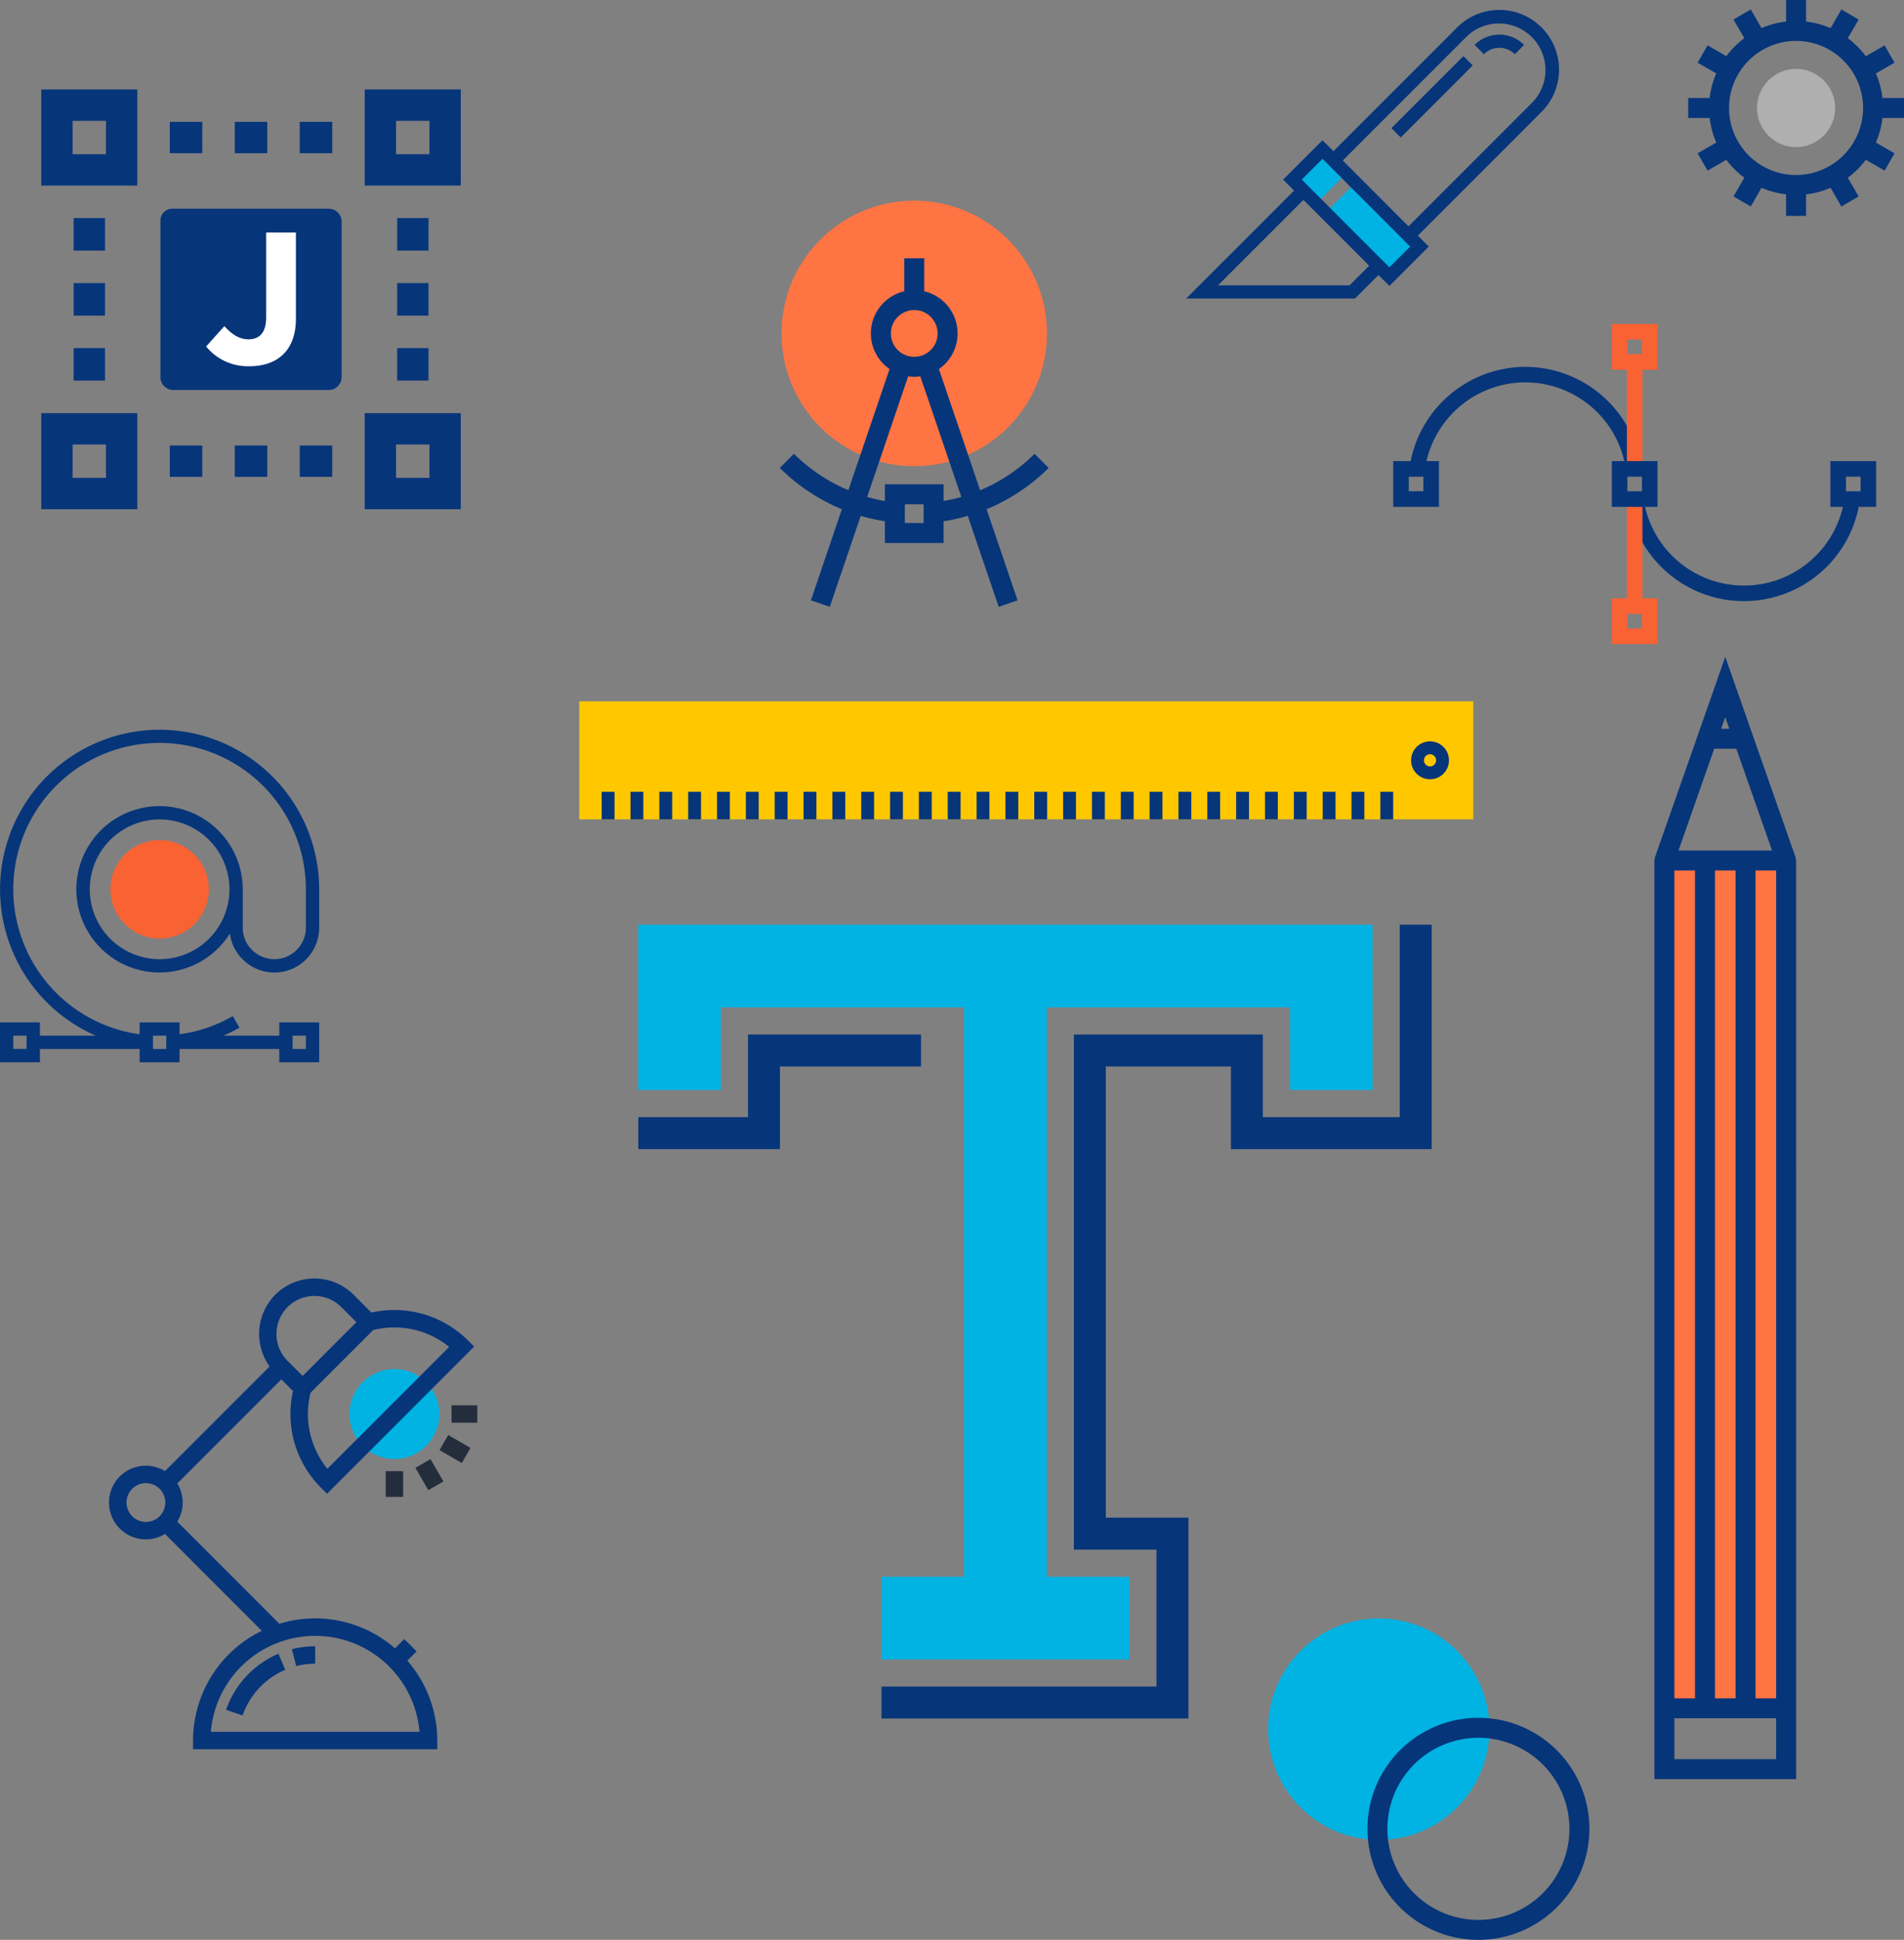
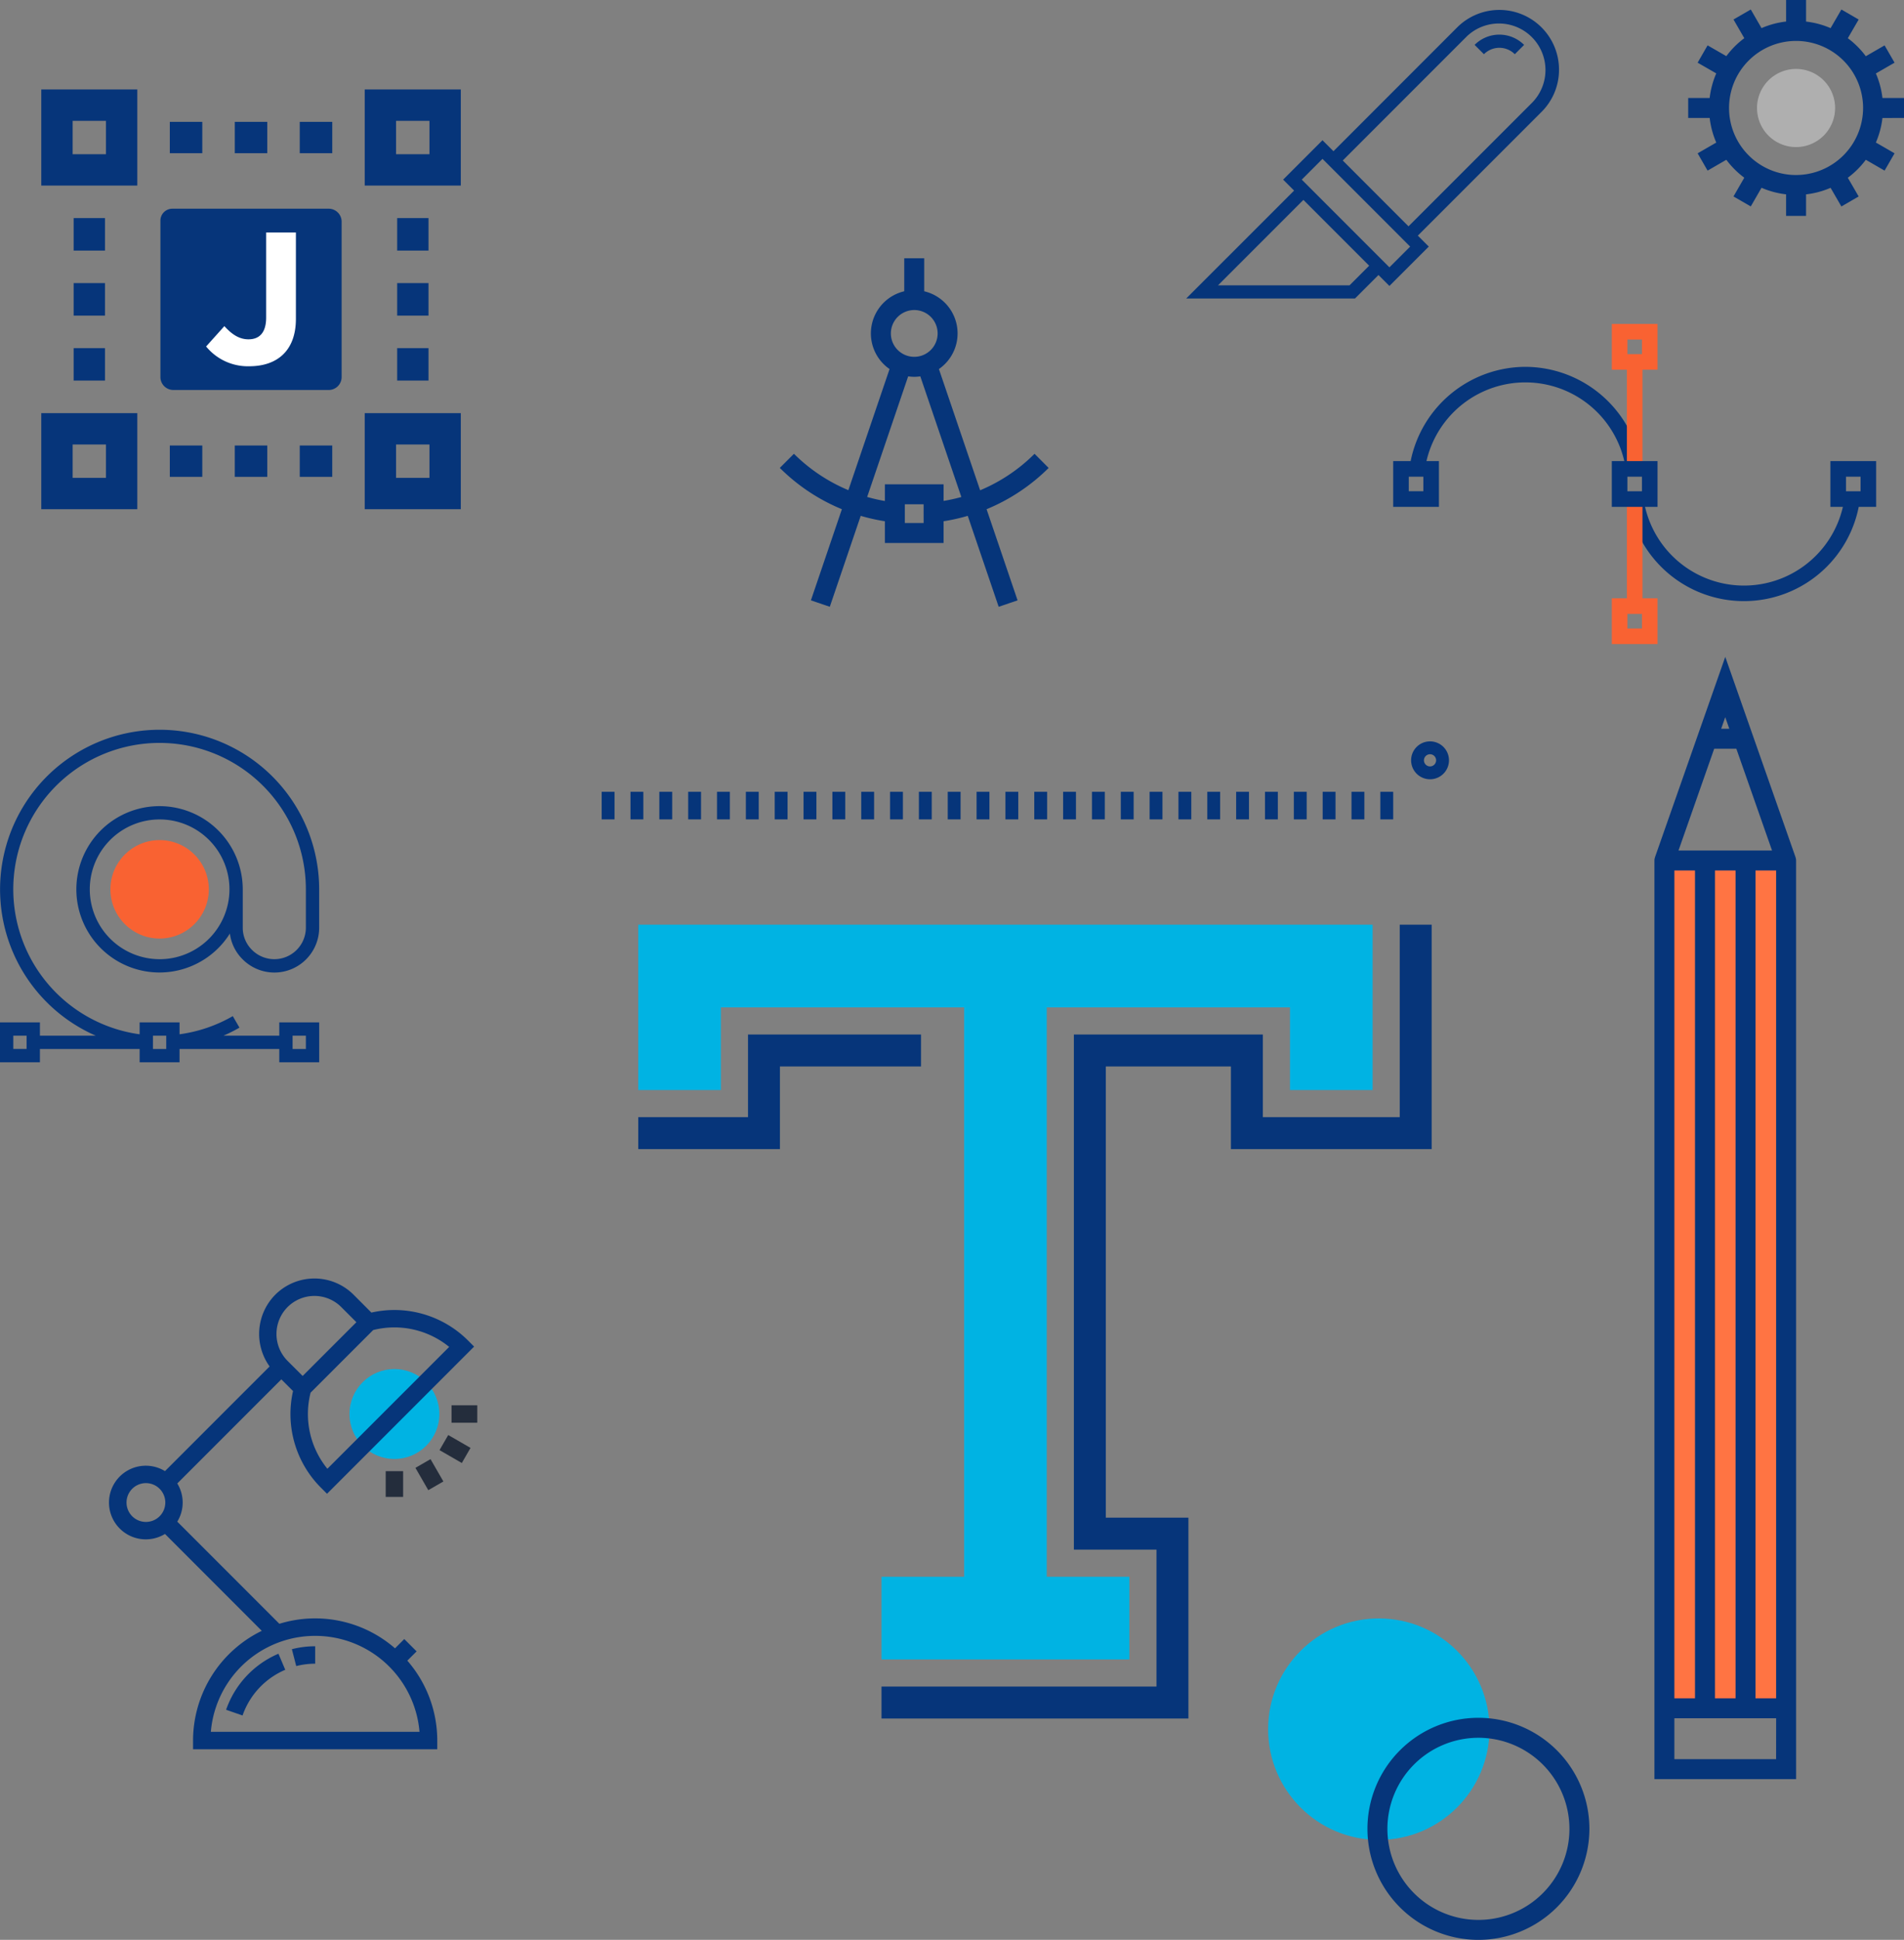
<svg xmlns="http://www.w3.org/2000/svg" viewBox="0 0 333.838 339.957">
  <rect x="0" y="0" width="333.838" height="339.957" fill="#808080" stroke="none" />
  <g id="typography">
-     <path fill="#ffc700" d="M101.567 122.903h156.751v20.688H101.567z" />
    <path fill="#06357a" d="M242.024 138.764h2.253v4.827h-2.253zm-5.057 0h2.253v4.827h-2.253zm-5.056 0h2.253v4.827h-2.253zm-5.057 0h2.253v4.827h-2.253zm-5.057 0h2.253v4.827h-2.253zm-5.058 0h2.253v4.827h-2.253zm-5.056 0h2.253v4.827h-2.253zm-5.058 0h2.253v4.827h-2.253zm-5.058 0h2.253v4.827h-2.253zm-5.05 0h2.253v4.827h-2.253zm-5.058 0h2.253v4.827h-2.253zm-5.057 0h2.253v4.827h-2.253zm-5.057 0h2.253v4.827h-2.253zm-5.057 0h2.253v4.827h-2.253zm-5.058 0h2.253v4.827h-2.253zm-5.058 0h2.253v4.827h-2.253zm-5.056 0h2.253v4.827h-2.253zm-5.057 0h2.253v4.827h-2.253zm-5.051 0h2.253v4.827h-2.253zm-5.058 0h2.253v4.827h-2.253zm-5.057 0h2.253v4.827h-2.253zm-5.057 0h2.253v4.827h-2.253zm-5.058 0h2.253v4.827h-2.253zm-5.058 0h2.253v4.827h-2.253zm-5.056 0h2.253v4.827h-2.253zm-5.057 0h2.253v4.827h-2.253zm-5.058 0h2.253v4.827h-2.253zm-5.051 0h2.253v4.827h-2.253zm141.917-5.519a3.321 3.321 0 113.322 3.321 3.325 3.325 0 01-3.322-3.321zm4.388 0a1.067 1.067 0 10-1.066 1.068 1.068 1.068 0 001.063-1.068z" />
    <path fill="#ff7443" d="M291.827 150.8h21.341v148.575h-21.341z" />
    <path d="M314.918 150.8a1.74 1.74 0 00-.105-.577h.007l-12.32-35.108-12.32 35.106h.006a1.733 1.733 0 00-.105.577V311.79h24.84zm-4.219-1.75H294.3l6.26-17.84h3.88zm-10.008 3.5h3.613v145.074h-3.614zm-7.112 0h3.612v145.075h-3.615zm14.226 0h3.613v145.075H307.8zm-4.6-24.84h-1.423l.711-2.027zm8.207 180.582h-17.836v-7.167h17.843z" fill="#06357a" />
    <circle cx="241.753" cy="303.033" r="19.405" fill="#00b3e3" />
    <path d="M259.22 339.957a19.458 19.458 0 1119.457-19.457 19.479 19.479 0 01-19.457 19.457zm0-35.415a15.958 15.958 0 1015.957 15.958 15.976 15.976 0 00-15.957-15.958z" fill="#06357a" />
-     <path d="M183.565 58.438A23.267 23.267 0 11160.3 35.167a23.267 23.267 0 0123.265 23.271z" fill="#ff7443" />
    <path d="M183.865 82.005l-2.471-2.478a29.754 29.754 0 01-9.542 6.394l-7.228-21.246a7.589 7.589 0 00-2.578-13.63v-5.783h-3.5v5.783a7.59 7.59 0 00-2.576 13.631L148.749 85.9a29.865 29.865 0 01-9.546-6.375L136.729 82a33.4 33.4 0 0010.883 7.237l-5.432 15.973 3.313 1.127 5.421-15.937a33.171 33.171 0 004.236.947v3.813h10.291v-3.811a33.19 33.19 0 004.239-.949l5.422 15.938 3.314-1.127-5.434-15.973a33.5 33.5 0 0010.883-7.233zM160.3 54.333a4.1 4.1 0 11-4.1 4.1 4.107 4.107 0 014.1-4.1zm1.644 37.329h-3.294v-3.29h3.291zm3.5-3.876v-2.914H155.15V87.8a29.756 29.756 0 01-3.107-.71l7.191-21.136a6.833 6.833 0 002.128 0l7.194 21.146a30.02 30.02 0 01-3.115.686z" fill="#06357a" />
    <path d="M321.758 18.924a6.846 6.846 0 11-6.839-6.842 6.841 6.841 0 016.839 6.842z" fill="#afafaf" />
    <path d="M333.838 20.674v-3.5h-3.781a15.133 15.133 0 00-1.151-4.3l3.276-1.89-1.748-3.031-3.291 1.9a15.356 15.356 0 00-3.155-3.157l1.9-3.272-3.027-1.756-1.894 3.264a15.11 15.11 0 00-4.3-1.149V0h-3.5v3.776a15.132 15.132 0 00-4.309 1.153l-1.884-3.264-3.031 1.75 1.893 3.278a15.36 15.36 0 00-3.148 3.146l-3.288-1.89-1.745 3.035 3.265 1.878a15.123 15.123 0 00-1.155 4.312H296v3.5h3.768a15.108 15.108 0 001.155 4.309l-3.268 1.885L299.4 29.9l3.286-1.9a15.358 15.358 0 003.147 3.143l-1.893 3.285 3.032 1.748 1.884-3.27a15.137 15.137 0 004.309 1.152v3.778h3.5v-3.774a15.116 15.116 0 004.3-1.148l1.894 3.27 3.028-1.754-1.9-3.279A15.35 15.35 0 00327.143 28l3.291 1.9 1.75-3.031-3.277-1.892a15.119 15.119 0 001.15-4.3zm-18.919 10a11.751 11.751 0 1111.746-11.747 11.767 11.767 0 01-11.746 11.744zm-178.17 170.708h-24.84v-5.599h19.243v-14.484h30.335v5.597h-24.738v14.486zm71.622 99.786h-53.812v-5.598h48.214v-24.002h-14.485v-90.269h33.134v14.484h24.001v-33.729h5.599v39.328h-35.198v-14.486h-21.938v79.074h14.485v35.198z" fill="#06357a" />
    <path fill="#00b3e3" d="M111.909 162.054v28.971h14.484V176.54h42.651v99.787h-14.485v14.485h43.456v-14.485h-14.486V176.54h42.651v14.485h14.486v-28.971H111.909z" />
    <path d="M328.953 80.81h-8.018v8.015h2.189a17.8 17.8 0 01-34.974-1.549l-2.706.374a20.523 20.523 0 0040.456 1.175h3.054zm-2.73 5.283h-2.556v-2.551h2.556zm-58.767-21.804a20.592 20.592 0 00-20.123 16.521h-3.055v8.015h8.017V80.81h-2.186a17.8 17.8 0 0134.974 1.551l2.7-.374a20.6 20.6 0 00-20.327-17.698zm-17.893 21.8h-2.554v-2.547h2.554z" fill="#06357a" />
    <path d="M290.624 56.766h-8.017v8.021h2.643v17.387h2.732V64.787h2.642zm-5.286 2.734h2.554v2.559h-2.554zm2.644 45.349V87.463h-2.732v17.387h-2.643v8.021h8.017v-8.021zm-.089 5.289h-2.554v-2.557h2.554z" fill="#f96232" />
    <path d="M290.624 88.826h-8.017V80.81h8.017zm-5.286-2.732h2.554v-2.553h-2.554zM265.6 9.5a3.825 3.825 0 00-5.414 0l-1.636-1.633a6.133 6.133 0 018.677 0z" fill="#06357a" />
-     <path transform="rotate(-45 251.09 16.958)" fill="#06357a" d="M242.163 15.805h17.854v2.309h-17.854z" />
-     <path transform="rotate(-44.996 231.327 30.926)" fill="#00b3e3" d="M227.602 27.982h7.449v5.89h-7.449z" />
-     <path transform="rotate(-44.999 240.642 40.246)" fill="#00b3e3" d="M236.92 32.321h7.448v15.848h-7.448z" />
    <path d="M273.35 12.206a10.462 10.462 0 00-17.862-7.4L233.8 26.5l-1.921-1.922-6.9 6.9 1.92 1.92-18.917 18.916h29.593l4.12-4.119 1.92 1.92 6.9-6.9-1.92-1.921 21.7-21.693a10.418 10.418 0 003.055-7.395zm-33.288 34.357l-3.443 3.443h-23.062l14.974-14.973zm3.553.286l-15.37-15.37 3.633-3.635 15.37 15.372zm3.345-7.188l-11.529-11.53 21.688-21.69a8.156 8.156 0 0111.537 11.53z" fill="#06357a" />
    <circle cx="69.156" cy="247.803" r="7.878" fill="#00b3e3" />
    <path d="M51.94 291.977l-.763-2.959a16.382 16.382 0 014.085-.513v3.055a13.32 13.32 0 00-3.322.417zm-9.412 8.658l-2.886-1a16.593 16.593 0 019.182-9.822l1.192 2.814a13.531 13.531 0 00-7.488 8.008z" fill="#06357a" />
    <path d="M73.047 289.4l-2.161-2.161-1.625 1.626a21.318 21.318 0 00-20.277-4.3l-17.9-17.9a6.393 6.393 0 000-6.69l18.245-18.247 2.05 2.05a18.252 18.252 0 004.88 16.924l1.08 1.08 25.79-25.792-1.08-1.08a18.258 18.258 0 00-16.931-4.882L62 226.9a9.71 9.71 0 00-13.737 0 9.758 9.758 0 00-.992 12.565L28.928 257.81a6.453 6.453 0 100 11.012L45.9 285.8a21.411 21.411 0 00-12.052 19.224v1.528h42.82v-1.528a21.293 21.293 0 00-5.25-14zm5.71-53.357L57.4 257.4a15.2 15.2 0 01-2.942-13.341L65.43 233.09a15.2 15.2 0 0113.327 2.951zm-28.337-6.981a6.655 6.655 0 019.417 0l2.651 2.65-9.424 9.421-2.718-2.718a6.687 6.687 0 01.074-9.353zm-28.236 34.252a3.4 3.4 0 113.4 3.4 3.4 3.4 0 01-3.4-3.4zM36.97 303.5a18.356 18.356 0 0136.583 0z" fill="#06357a" />
    <path fill="#242d3c" d="M67.627 257.817h3.055v4.514h-3.055z" />
    <path transform="rotate(-29.974 75.289 258.429)" fill="#242d3c" d="M73.761 256.172h3.056v4.517h-3.056z" />
    <path transform="rotate(-60.014 79.78 253.938)" fill="#242d3c" d="M78.254 251.682h3.055v4.514h-3.055z" />
    <path fill="#242d3c" d="M79.169 246.276h4.513v3.055h-4.513z" />
    <circle cx="27.985" cy="155.851" r="8.627" fill="#f96232" />
    <path d="M27.982 141.274A14.576 14.576 0 1040.308 163.6a7.7 7.7 0 002.236 4.521 7.853 7.853 0 0013.418-5.566v-6.715a27.975 27.975 0 10-39.173 25.66H7v-2.332H0v7h7v-2.332h17.484v2.332h6.995v-2.332h17.488v2.332h7v-7h-7v2.332h-9.782a27.319 27.319 0 002.8-1.409l-1.168-2.018a25.591 25.591 0 01-9.335 3.183v-2.088h-6.998v2.089a25.651 25.651 0 1129.146-25.413v6.715a5.529 5.529 0 01-9.444 3.911 5.44 5.44 0 01-1.623-3.911v-6.708a14.6 14.6 0 00-14.581-14.577zm0 26.821a12.245 12.245 0 1112.25-12.244 12.256 12.256 0 01-12.25 12.249zM4.663 183.827H2.332V181.5h2.331zM51.3 181.5h2.33v2.332H51.3zm-24.483 0h2.331v2.332h-2.332zM52.558 21.357h5.696v5.496h-5.696zm-11.392 0h5.696v5.496h-5.696zm-11.392 0h5.696v5.496h-5.696zm22.784 56.716h5.696v5.496h-5.696zm-11.392 0h5.696v5.496h-5.696zm-11.392 0h5.696v5.496h-5.696zM12.911 61.005h5.496V66.7h-5.496zm0-11.393h5.496v5.695h-5.496zm0-11.392h5.496v5.696h-5.496zm56.726 22.785h5.496V66.7h-5.496zm0-11.393h5.496v5.695h-5.496zm0-11.392h5.496v5.696h-5.496zm-45.562-5.697H7.238V15.679h16.837zm-11.34-5.5h5.844v-5.848h-5.845zm68.06 5.5H63.948V15.679h16.847zm-11.351-5.5H75.3v-5.848h-5.856zM24.075 89.241H7.238V72.4h16.837zm-11.34-5.5h5.844v-5.849h-5.845zm68.06 5.5H63.948V72.4h16.847zm-11.351-5.5H75.3v-5.849h-5.856zM30.216 36.575h27.41a2.273 2.273 0 012.274 2.273v27.224a2.273 2.273 0 01-2.273 2.273H30.4a2.273 2.273 0 01-2.273-2.273v-27.41a2.086 2.086 0 012.086-2.086z" fill="#06357a" />
    <path d="M43.7 64.186a9.449 9.449 0 01-7.56-3.466l3.2-3.566c1.32 1.453 2.608 2.311 4.226 2.311 1.914 0 3.1-1.155 3.1-3.829V40.748h5.216v15.119c.004 5.612-3.297 8.319-8.182 8.319z" fill="#fff" />
  </g>
</svg>